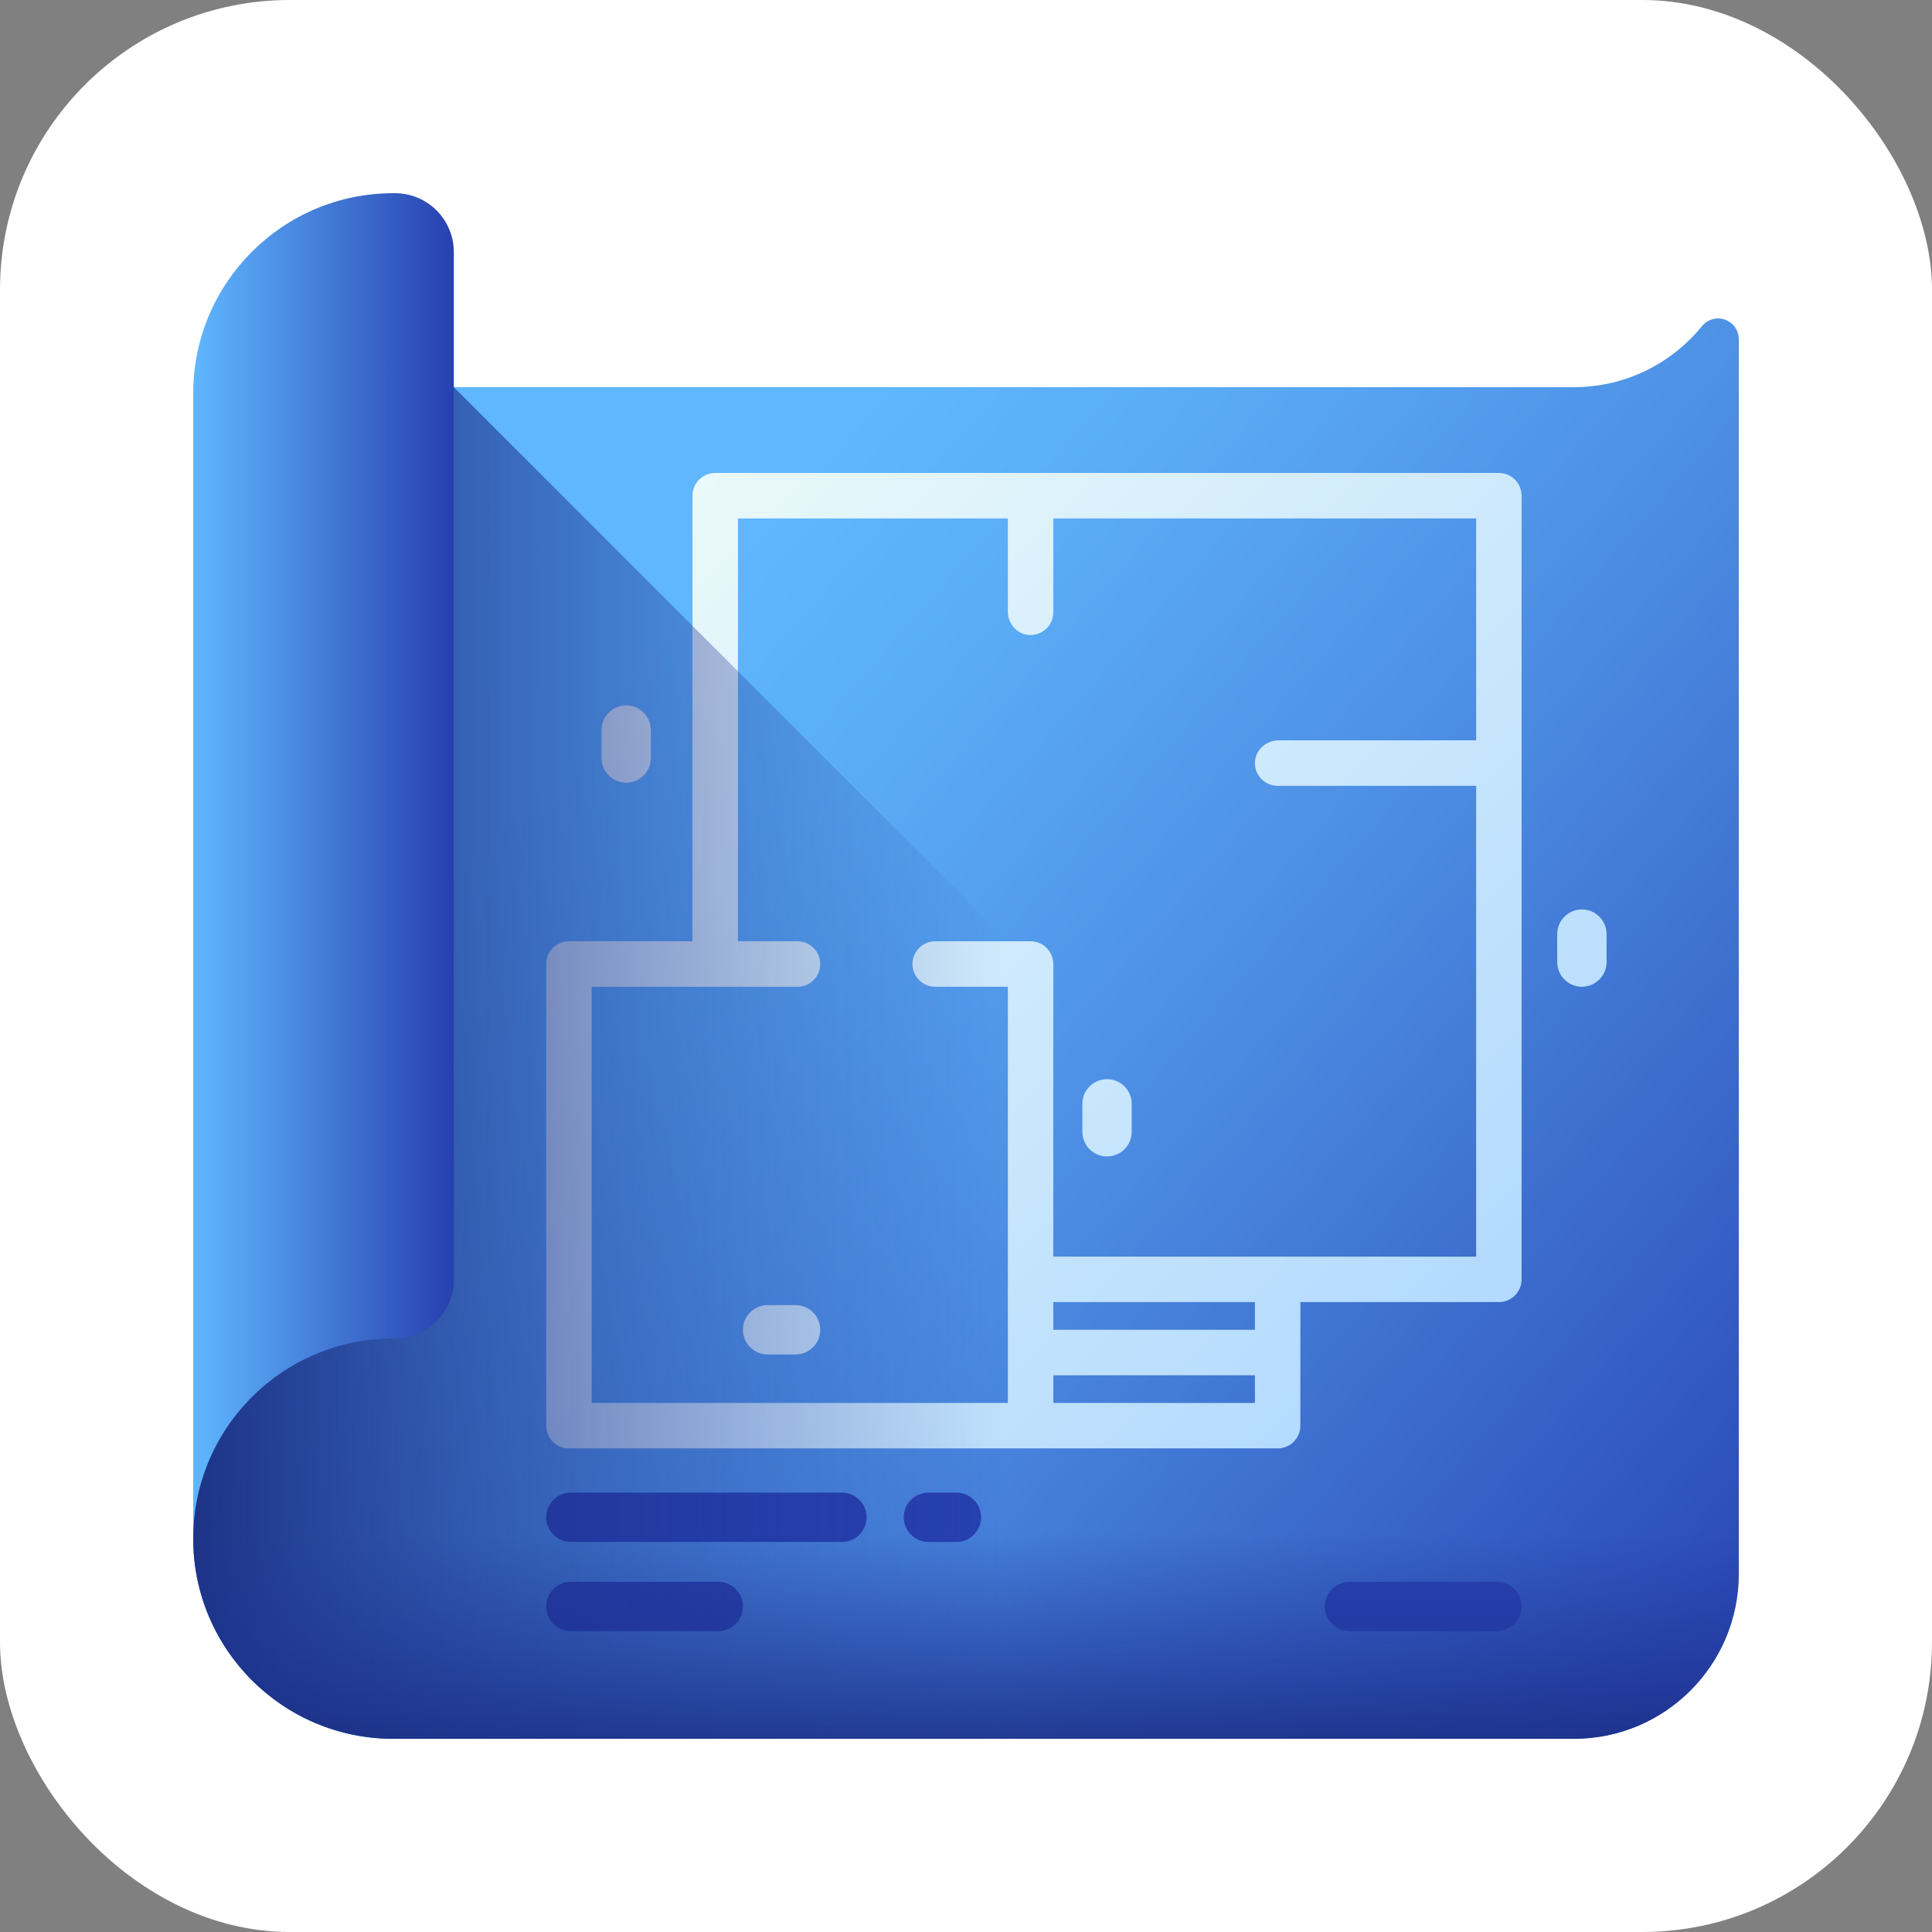
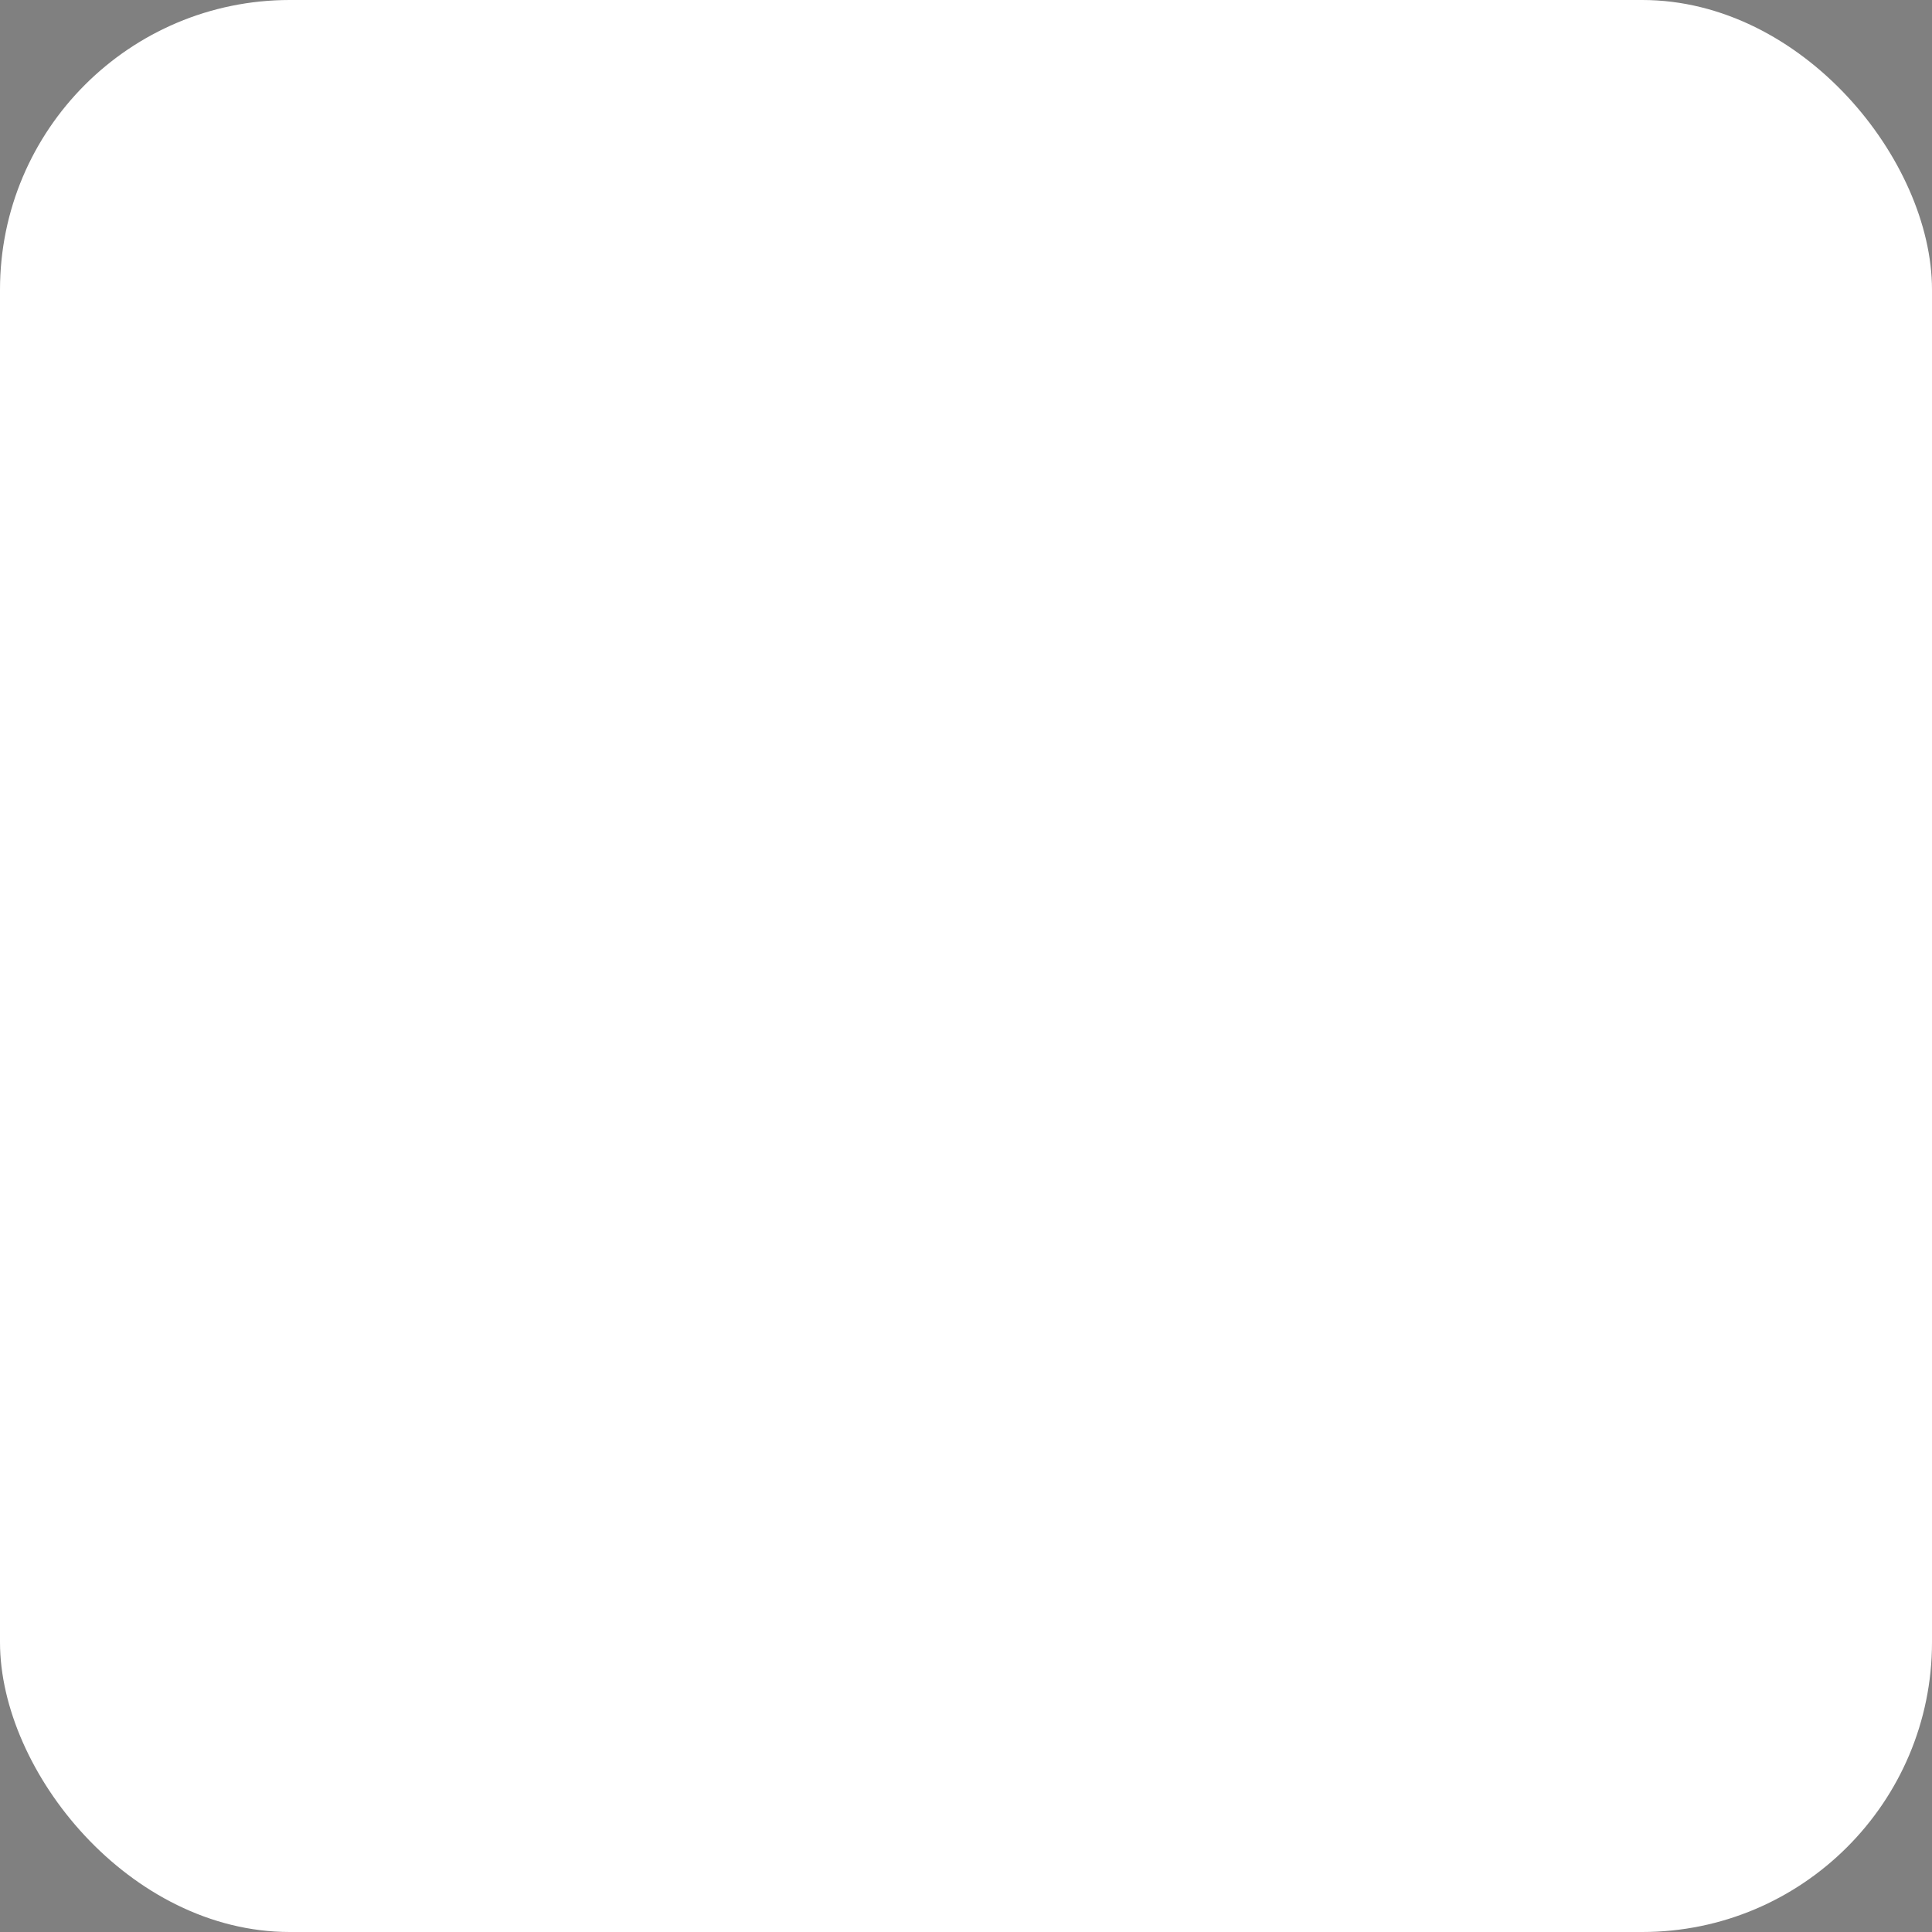
<svg xmlns="http://www.w3.org/2000/svg" width="100" height="100" viewBox="0 0 100 100" fill="none">
  <rect x="0" y="0" width="100" height="100" fill="#808080" stroke="none" />
  <rect width="100" height="100" rx="15" fill="white" />
  <g clip-path="url(#clip0_335_52)">
    <path d="M88.926 16.483C88.599 16.483 88.293 16.634 88.087 16.888C86.523 18.811 84.137 20.039 81.465 20.039H20.36C14.639 20.039 10.314 24.678 10.314 30.4L10 79.64C10 85.361 14.639 90 20.361 90H81.465C86.179 90 90 86.179 90 81.465V17.557C90 16.964 89.519 16.483 88.926 16.483Z" fill="url(#paint0_linear_335_52)" />
    <path d="M77.581 24.481H37.02C36.37 24.481 35.843 25.009 35.843 25.658V48.721H29.446C28.797 48.721 28.27 49.248 28.27 49.898V73.793C28.27 74.444 28.797 74.969 29.446 74.969H66.13C66.78 74.969 67.307 74.444 67.307 73.793V67.396H77.581C78.231 67.396 78.758 66.871 78.758 66.219V25.658C78.758 25.009 78.231 24.481 77.581 24.481ZM64.954 72.616H54.519V71.183H64.954V72.616ZM64.954 68.83H54.519V67.396H64.954V68.83ZM76.405 38.321H66.179C65.534 38.321 64.972 38.82 64.954 39.465C64.936 40.131 65.47 40.674 66.13 40.674H76.405V65.043H54.519V49.898C54.519 49.248 53.992 48.721 53.343 48.721H48.405C47.755 48.721 47.228 49.248 47.228 49.898C47.228 50.548 47.755 51.074 48.405 51.074H52.166V72.616H30.623V51.074H41.278C41.928 51.074 42.455 50.548 42.455 49.898C42.455 49.248 41.928 48.721 41.278 48.721H38.196V26.834H52.166V31.653C52.166 32.251 52.596 32.784 53.189 32.859C53.907 32.95 54.519 32.392 54.519 31.692V26.834H76.405V38.321Z" fill="url(#paint1_linear_335_52)" />
    <path d="M81.878 47.073C81.172 47.073 80.601 47.645 80.601 48.35V49.797C80.601 50.502 81.173 51.074 81.878 51.074C82.583 51.074 83.155 50.502 83.155 49.797V48.35C83.155 47.645 82.583 47.073 81.878 47.073Z" fill="url(#paint2_linear_335_52)" />
    <path d="M32.411 36.511C31.706 36.511 31.134 37.083 31.134 37.788V39.235C31.134 39.94 31.706 40.512 32.411 40.512C33.116 40.512 33.688 39.94 33.688 39.235V37.788C33.688 37.083 33.116 36.511 32.411 36.511Z" fill="url(#paint3_linear_335_52)" />
    <path d="M57.3 55.857C56.595 55.857 56.024 56.429 56.024 57.134V58.581C56.024 59.287 56.595 59.858 57.3 59.858C58.006 59.858 58.577 59.287 58.577 58.581V57.134C58.577 56.429 58.006 55.857 57.3 55.857Z" fill="url(#paint4_linear_335_52)" />
    <path d="M41.178 67.553H39.731C39.026 67.553 38.454 68.125 38.454 68.83C38.454 69.535 39.026 70.107 39.731 70.107H41.178C41.883 70.107 42.455 69.535 42.455 68.83C42.455 68.125 41.883 67.553 41.178 67.553Z" fill="url(#paint5_linear_335_52)" />
    <path d="M46.779 78.534C46.779 77.829 47.351 77.258 48.056 77.258H49.503C50.208 77.258 50.78 77.829 50.78 78.534C50.78 79.24 50.208 79.811 49.503 79.811H48.056C47.351 79.811 46.779 79.24 46.779 78.534Z" fill="#2740B0" />
    <path d="M43.579 79.811H29.547C28.842 79.811 28.27 79.24 28.27 78.534C28.27 77.829 28.842 77.258 29.547 77.258H43.579C44.284 77.258 44.855 77.829 44.855 78.534C44.855 79.24 44.284 79.811 43.579 79.811Z" fill="#2740B0" />
    <path d="M37.177 84.429H29.547C28.842 84.429 28.27 83.858 28.27 83.152C28.27 82.447 28.842 81.876 29.547 81.876H37.177C37.883 81.876 38.454 82.447 38.454 83.152C38.454 83.858 37.883 84.429 37.177 84.429Z" fill="#2740B0" />
    <path d="M77.481 84.429H69.851C69.146 84.429 68.574 83.858 68.574 83.152C68.574 82.447 69.146 81.876 69.851 81.876H77.481C78.186 81.876 78.758 82.447 78.758 83.152C78.758 83.858 78.186 84.429 77.481 84.429Z" fill="#2740B0" />
-     <path d="M23.49 20.039H20.36C14.639 20.039 10.314 24.678 10.314 30.4L10 79.64C10 85.362 14.639 90 20.361 90H81.465C84.71 90 87.531 88.19 88.975 85.524L23.49 20.039Z" fill="url(#paint6_linear_335_52)" />
+     <path d="M23.49 20.039H20.36C14.639 20.039 10.314 24.678 10.314 30.4L10 79.64C10 85.362 14.639 90 20.361 90H81.465C84.71 90 87.531 88.19 88.975 85.524Z" fill="url(#paint6_linear_335_52)" />
    <path d="M10 61.388V79.639C10 85.361 14.639 90 20.361 90H81.465C86.179 90 90 86.179 90 81.465V61.388H10Z" fill="url(#paint7_linear_335_52)" />
-     <path d="M20.36 69.279H20.393C22.096 69.284 23.49 67.933 23.49 66.23V13.051C23.49 11.385 22.154 10.021 20.488 10.001C20.446 10 20.403 10 20.361 10C14.639 10 10 14.639 10 20.36V79.638C10.001 73.917 14.639 69.279 20.36 69.279Z" fill="url(#paint8_linear_335_52)" />
  </g>
  <defs>
    <linearGradient id="paint0_linear_335_52" x1="32.182" y1="35.115" x2="92.414" y2="87.818" gradientUnits="userSpaceOnUse">
      <stop stop-color="#60B7FF" />
      <stop offset="0.165" stop-color="#5AABF6" />
      <stop offset="0.47" stop-color="#4A89E0" />
      <stop offset="0.878" stop-color="#2F52BC" />
      <stop offset="1" stop-color="#2740B0" />
    </linearGradient>
    <linearGradient id="paint1_linear_335_52" x1="32.578" y1="28.79" x2="73.752" y2="69.964" gradientUnits="userSpaceOnUse">
      <stop stop-color="#EAF9FA" />
      <stop offset="1" stop-color="#B3DAFE" />
    </linearGradient>
    <linearGradient id="paint2_linear_335_52" x1="47.22" y1="14.329" x2="88.946" y2="56.159" gradientUnits="userSpaceOnUse">
      <stop stop-color="#EAF9FA" />
      <stop offset="1" stop-color="#B3DAFE" />
    </linearGradient>
    <linearGradient id="paint3_linear_335_52" x1="27.706" y1="33.794" x2="69.431" y2="75.624" gradientUnits="userSpaceOnUse">
      <stop stop-color="#EAF9FA" />
      <stop offset="1" stop-color="#B3DAFE" />
    </linearGradient>
    <linearGradient id="paint4_linear_335_52" x1="30.509" y1="30.999" x2="72.234" y2="72.829" gradientUnits="userSpaceOnUse">
      <stop stop-color="#EAF9FA" />
      <stop offset="1" stop-color="#B3DAFE" />
    </linearGradient>
    <linearGradient id="paint5_linear_335_52" x1="16.578" y1="44.894" x2="58.304" y2="86.724" gradientUnits="userSpaceOnUse">
      <stop stop-color="#EAF9FA" />
      <stop offset="1" stop-color="#B3DAFE" />
    </linearGradient>
    <linearGradient id="paint6_linear_335_52" x1="51.897" y1="55.02" x2="7.177" y2="55.02" gradientUnits="userSpaceOnUse">
      <stop stop-color="#1F3596" stop-opacity="0" />
      <stop offset="0.407" stop-color="#1D3290" stop-opacity="0.407" />
      <stop offset="0.951" stop-color="#192B7F" stop-opacity="0.951" />
      <stop offset="1" stop-color="#192A7D" />
    </linearGradient>
    <linearGradient id="paint7_linear_335_52" x1="50" y1="79.333" x2="50" y2="92.681" gradientUnits="userSpaceOnUse">
      <stop stop-color="#1F3596" stop-opacity="0" />
      <stop offset="0.407" stop-color="#1D3290" stop-opacity="0.407" />
      <stop offset="0.951" stop-color="#192B7F" stop-opacity="0.951" />
      <stop offset="1" stop-color="#192A7D" />
    </linearGradient>
    <linearGradient id="paint8_linear_335_52" x1="10" y1="44.819" x2="23.49" y2="44.819" gradientUnits="userSpaceOnUse">
      <stop stop-color="#60B7FF" />
      <stop offset="1" stop-color="#2740B0" />
    </linearGradient>
    <clipPath id="clip0_335_52">
-       <rect width="80" height="80" fill="white" transform="translate(10 10)" />
-     </clipPath>
+       </clipPath>
  </defs>
</svg>